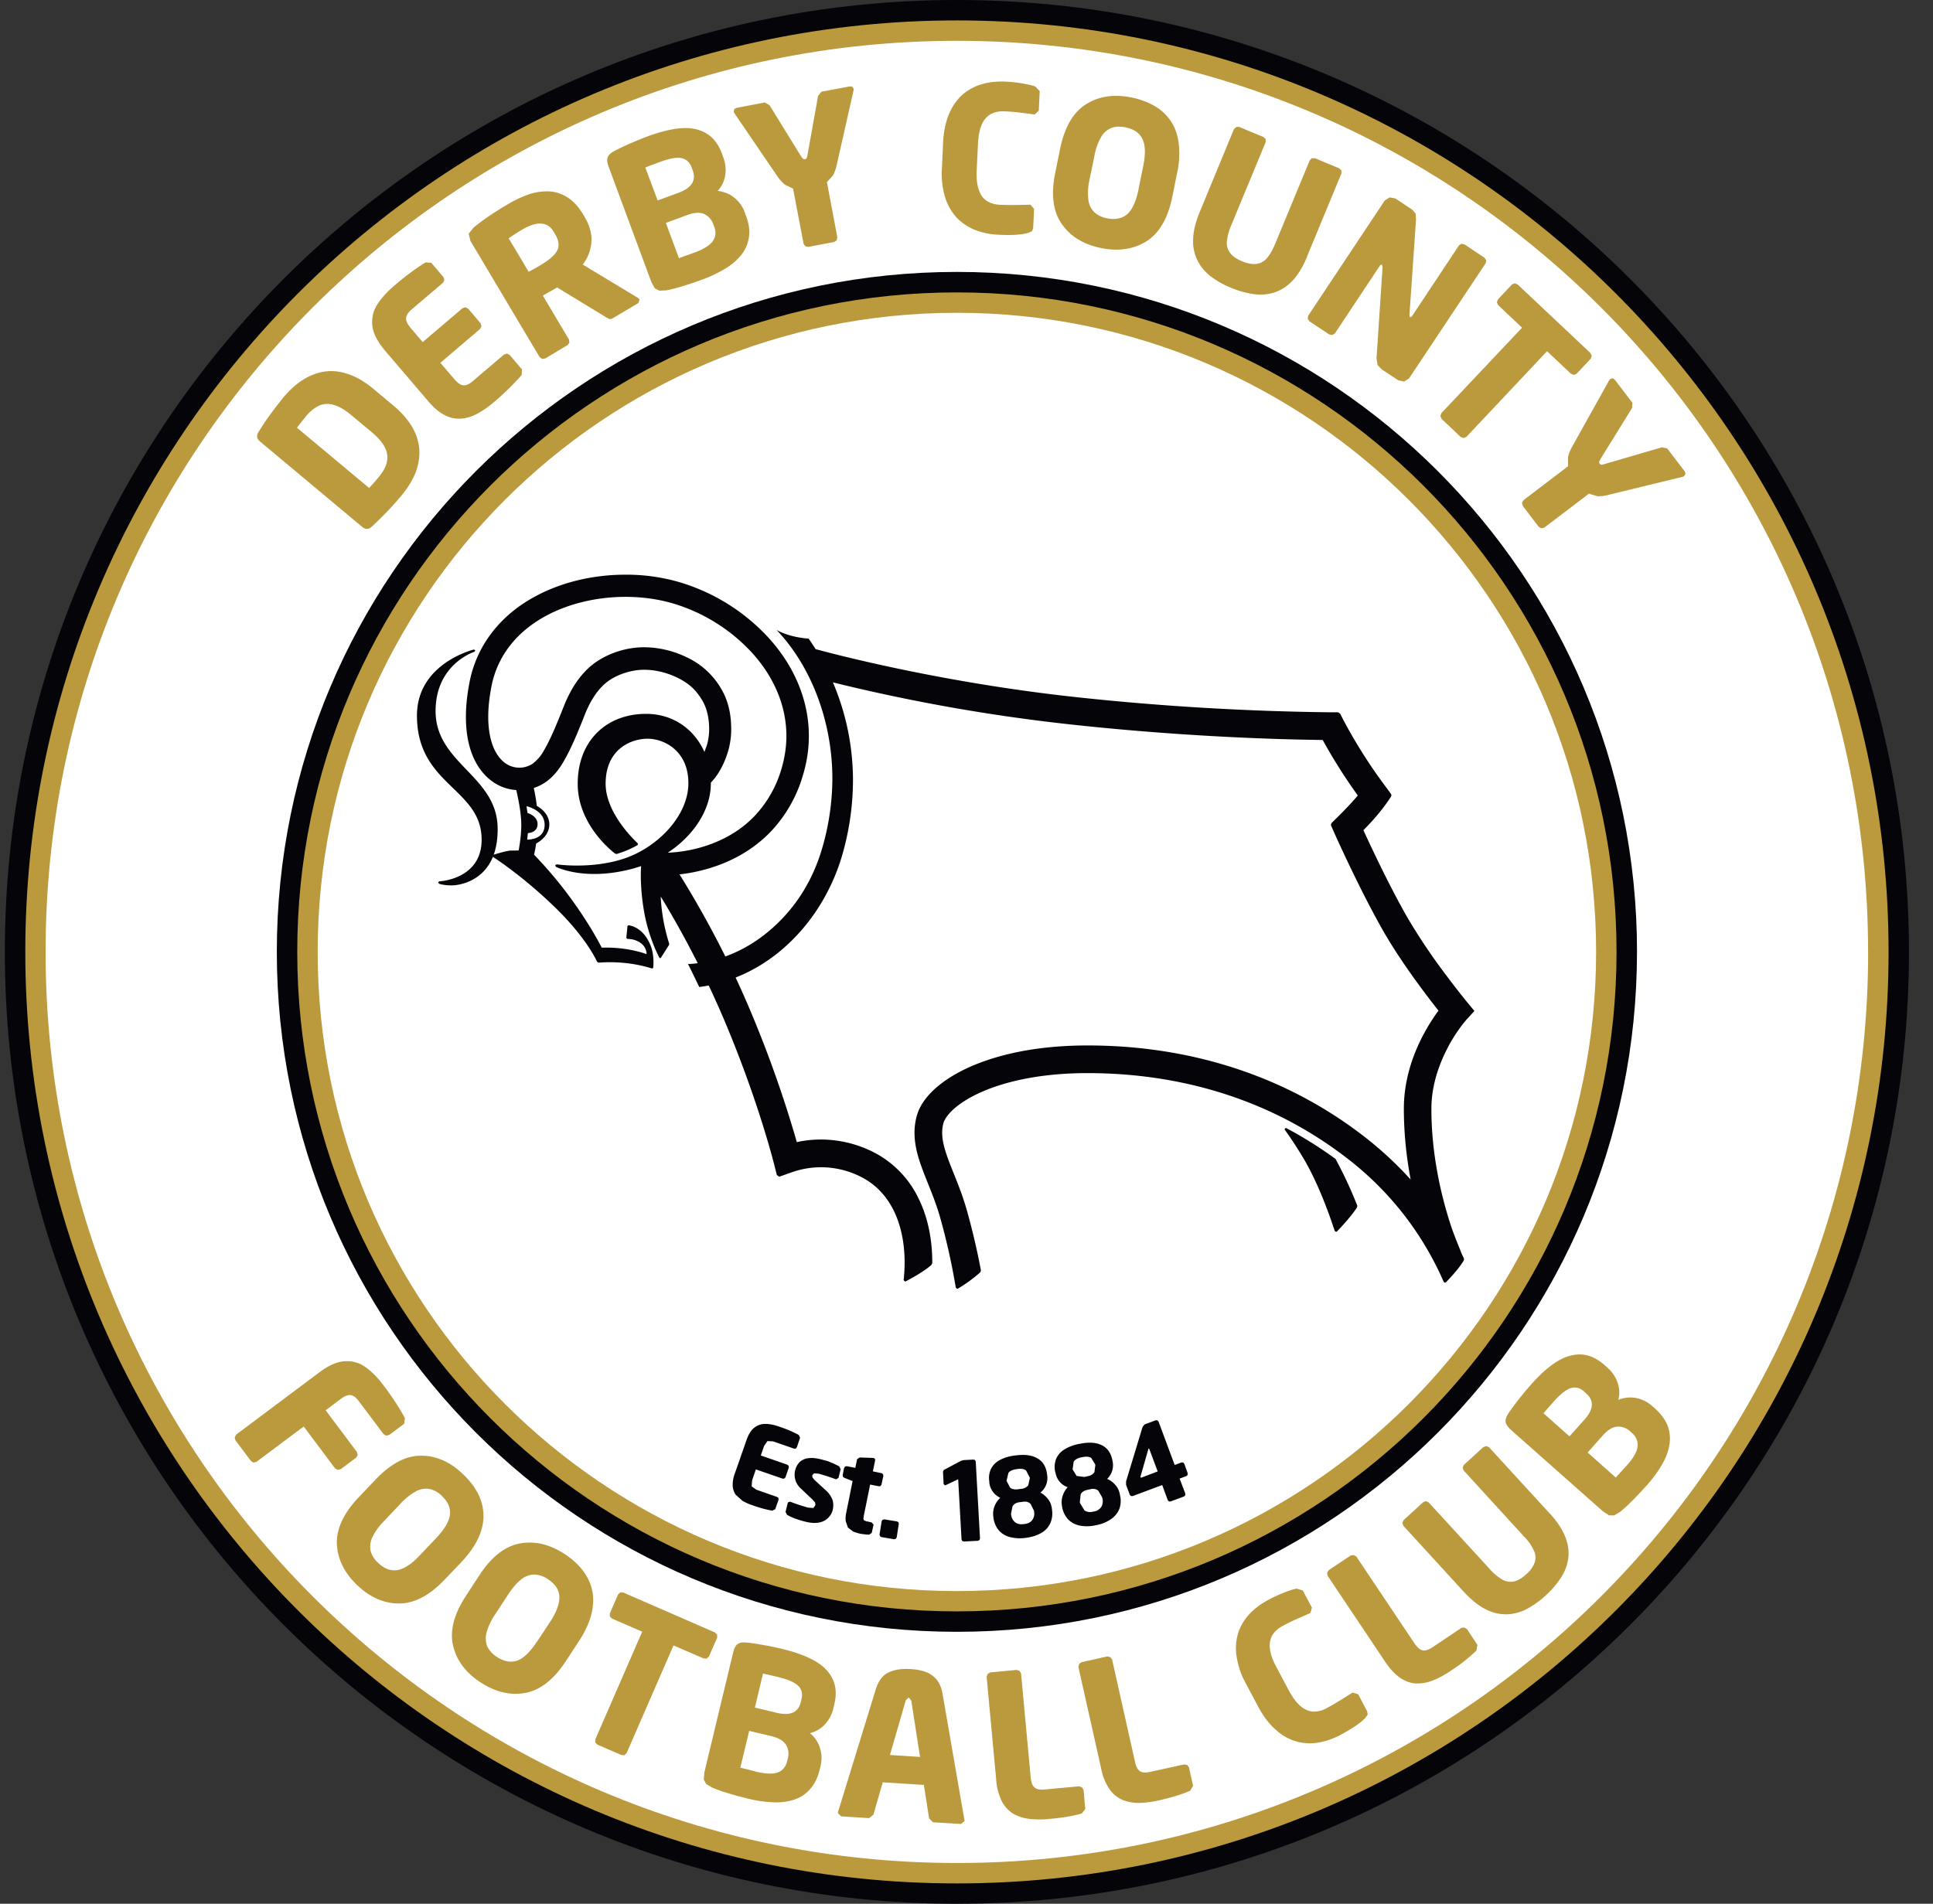
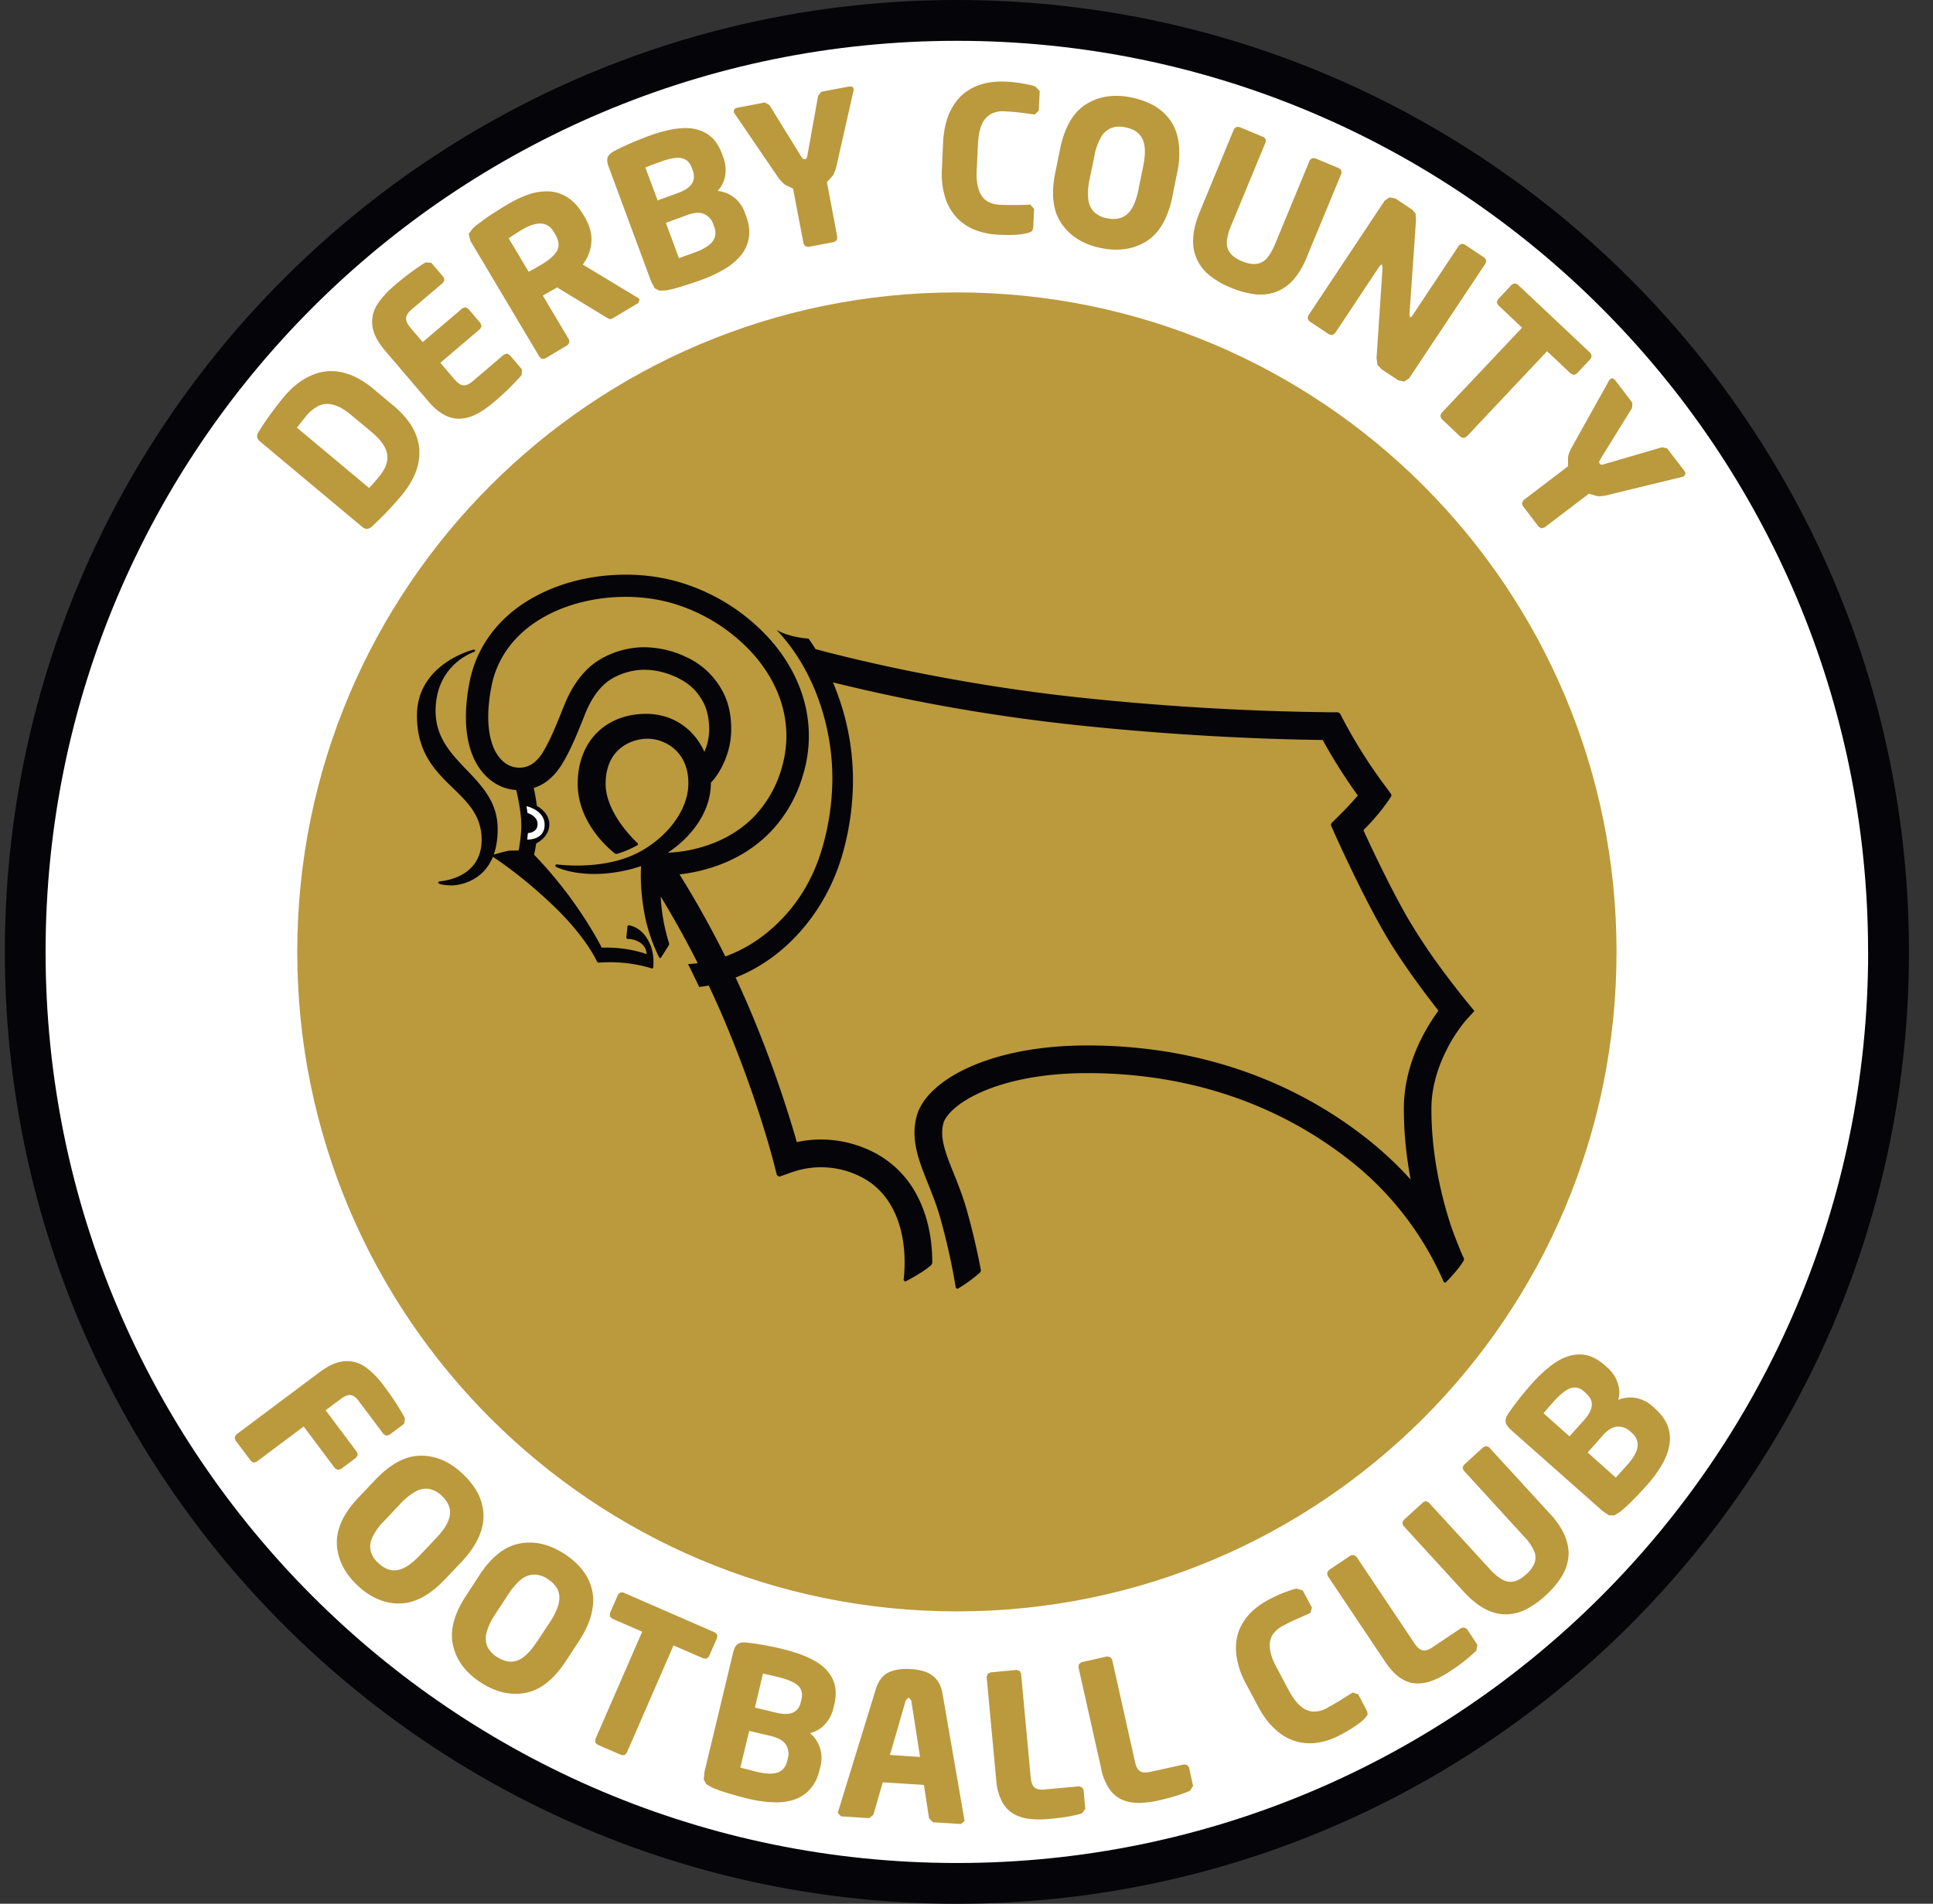
<svg xmlns="http://www.w3.org/2000/svg" width="67" height="66" fill="none" viewBox="0 0 67 66">
  <rect x="0" y="0" width="67" height="66" fill="#333333" stroke="none" />
  <path fill="#050408" fill-rule="evenodd" d="M66.167 33c0 18.224-14.776 33-33.002 33C14.94 66 .168 51.224.168 33S14.942 0 33.165 0s33.002 14.777 33.002 33Z" clip-rule="evenodd" />
-   <path fill="#BB993D" fill-rule="evenodd" d="M65.46 33c0 17.838-14.458 32.295-32.293 32.295S.877 50.838.877 33 15.334.708 33.165.708C50.997.708 65.46 15.168 65.46 33h.001Z" clip-rule="evenodd" />
  <path fill="#fff" fill-rule="evenodd" d="M64.752 33c0 17.446-14.139 31.587-31.585 31.587C15.72 64.587 1.58 50.447 1.58 33c0-17.446 14.142-31.585 31.585-31.585S64.75 15.555 64.75 32.998l.002.002Z" clip-rule="evenodd" />
-   <path fill="#050408" fill-rule="evenodd" d="M56.74 33c0 13.02-10.554 23.572-23.575 23.572-13.02 0-23.57-10.553-23.57-23.572 0-13.02 10.552-23.573 23.57-23.573S56.741 19.982 56.741 33Z" clip-rule="evenodd" />
  <path fill="#BB993D" fill-rule="evenodd" d="M56.031 33c0 12.63-10.234 22.864-22.866 22.864-12.63 0-22.862-10.235-22.862-22.864 0-12.63 10.235-22.863 22.862-22.863 12.628 0 22.866 10.235 22.866 22.863Z" clip-rule="evenodd" />
-   <path fill="#fff" fill-rule="evenodd" d="M55.323 33c0 12.238-9.92 22.16-22.158 22.16-12.238 0-22.154-9.92-22.154-22.16s9.918-22.156 22.154-22.156S55.323 20.764 55.323 33Z" clip-rule="evenodd" />
  <path fill="#BB993D" fill-rule="evenodd" d="m12.879 14.977-.69-.575c-.233-.197-.44-.317-.63-.366a.722.722 0 0 0-.51.031 1.364 1.364 0 0 0-.448.369 16.36 16.36 0 0 0-.308.392l2.502 2.09c.087-.094.2-.216.328-.375.144-.17.239-.338.282-.5a.736.736 0 0 0-.055-.51c-.081-.176-.239-.361-.471-.556Zm.764-.911c.279.235.492.482.643.736.15.258.229.518.248.784.015.268-.029.535-.134.808-.11.268-.275.536-.494.797a11.365 11.365 0 0 1-1.032 1.077c-.106.09-.213.09-.322-.003L9.006 15.3c-.104-.09-.123-.192-.054-.31a8.989 8.989 0 0 1 .515-.754c.127-.171.249-.324.356-.459.228-.27.463-.479.708-.628.249-.151.502-.242.766-.273.261-.031.532.006.81.105.277.1.556.268.842.506l.69.578.004.002Zm4.451-1.263-.015.2c-.107.127-.24.263-.383.41a9.787 9.787 0 0 1-.586.536c-.192.162-.376.29-.556.388-.175.096-.36.156-.546.174a1.047 1.047 0 0 1-.577-.112c-.198-.096-.393-.259-.588-.49l-1.507-1.764c-.255-.307-.402-.593-.43-.856-.027-.268.028-.51.168-.728.14-.219.333-.438.595-.66a9.38 9.38 0 0 1 .638-.506c.18-.13.328-.23.447-.299l.195.015.422.497.033.1-.049.095-1.082.92c-.127.108-.192.209-.197.305-.01.095.046.21.161.346l.415.486 1.38-1.175.101-.033.094.05.43.504.032.104-.046.093-1.38 1.175.48.563c.117.133.22.21.314.218.099.01.208-.039.333-.148l1.08-.92.104-.032.093.049.424.497.003-.002Zm1.146-4.688-.048-.08c-.107-.182-.253-.274-.44-.284-.184-.01-.41.063-.666.217a7.6 7.6 0 0 0-.455.295l.692 1.158a5.14 5.14 0 0 0 .429-.24c.309-.184.497-.355.57-.514.07-.16.044-.343-.081-.55l-.002-.002Zm2.929 2.261-.044.13-.917.546-.084.011-.109-.06-1.707-1.04-.064.043-.22.121-.209.12.907 1.526.013.107-.062.083-.776.465-.106.015-.085-.06-2.402-4.034-.06-.244.16-.205c.298-.25.686-.516 1.169-.802.268-.161.527-.283.77-.364a1.95 1.95 0 0 1 .701-.098c.23.013.44.086.64.216.197.129.372.322.525.577l.047.078c.182.304.264.595.242.882-.02.29-.121.546-.299.783l1.914 1.155.056.052v-.003ZM24.75 7.85l-.024-.07a.597.597 0 0 0-.32-.36c-.148-.067-.347-.054-.592.037l-.734.271.453 1.222c.112-.04.205-.077.288-.104l.253-.091c.32-.117.533-.254.634-.398.102-.146.117-.315.044-.51l-.002.003Zm-.741-1.945-.037-.1c-.069-.186-.187-.29-.358-.324-.169-.032-.417.013-.747.137-.273.1-.44.162-.499.191l.426 1.14.736-.27c.448-.17.607-.423.48-.774h-.001Zm1.846 1.568c.104.276.14.528.102.76-.034.23-.127.434-.271.614a2.116 2.116 0 0 1-.563.475 4.49 4.49 0 0 1-.797.375 10.92 10.92 0 0 1-.657.22 4.773 4.773 0 0 1-.573.149l-.239.011-.16-.081-.122-.223-1.474-3.98c-.055-.148-.068-.26-.039-.338.03-.078.104-.152.226-.217a8.73 8.73 0 0 1 .53-.254c.224-.097.428-.18.62-.253.437-.161.825-.259 1.16-.285.336-.027.626.03.872.171.246.14.43.379.556.713l.042.12c.08.212.1.423.069.63a1.02 1.02 0 0 1-.264.539c.142.016.273.055.392.113a1.142 1.142 0 0 1 .552.639l.033.1.005.002Zm3.733-4.399v.047l-.582 2.578a1.41 1.41 0 0 1-.136.387l-.208.227.36 1.91L29 8.33l-.088.06-.898.17-.101-.022-.06-.088-.364-1.91-.28-.136a1.397 1.397 0 0 1-.276-.31l-1.486-2.18-.015-.045.015-.083.076-.044.988-.19.16.093 1.109 1.797.06.071.063.01.055-.034.025-.085.373-2.08.114-.144.988-.185.088.012.043.07-.001-.002Zm6.219 4.847-.036.093-.125.058c-.239.069-.59.09-1.044.065a2.52 2.52 0 0 1-.78-.156 1.828 1.828 0 0 1-.637-.409 1.851 1.851 0 0 1-.422-.718 2.83 2.83 0 0 1-.114-1.037l.04-.878c.02-.397.095-.736.218-1.019.13-.283.293-.507.492-.67.205-.165.428-.277.671-.342.247-.067.509-.091.79-.078.227.011.435.036.633.073.197.036.33.068.398.1l.147.158-.033.673-.136.133h-.021c-.233-.03-.418-.055-.545-.07a6.811 6.811 0 0 0-.487-.037.929.929 0 0 0-.453.083.747.747 0 0 0-.324.354c-.08.169-.128.404-.142.702l-.043.879c-.016.299.01.536.077.713.06.177.156.304.282.38.122.08.273.12.449.128.065.004.152.005.261.008h.293l.279-.004.202-.007h.02l.126.148-.034.677h-.002ZM39.46 6.57l.166-.816c.083-.408.075-.718-.024-.929-.103-.218-.298-.35-.59-.41-.19-.037-.356-.034-.497.025a.707.707 0 0 0-.356.323 2.01 2.01 0 0 0-.227.648l-.168.816a2.09 2.09 0 0 0-.042.68.72.72 0 0 0 .197.438.859.859 0 0 0 .453.222c.294.06.526.008.703-.146.176-.16.302-.443.387-.85l-.002-.001Zm1.177.239c-.153.753-.45 1.27-.896 1.553-.445.28-.974.36-1.582.237-.604-.125-1.057-.403-1.358-.837-.304-.434-.377-1.025-.224-1.777l.166-.819c.154-.752.453-1.269.898-1.55.443-.28.968-.36 1.579-.237.297.062.557.158.79.29.229.132.414.303.562.516.146.21.242.466.282.772a3.05 3.05 0 0 1-.053 1.033l-.164.817v.002Zm4.672 2.082c-.15.361-.32.639-.51.842a1.51 1.51 0 0 1-.63.406 1.62 1.62 0 0 1-.719.057 3.152 3.152 0 0 1-.776-.218 2.964 2.964 0 0 1-.697-.39 1.543 1.543 0 0 1-.463-.544 1.465 1.465 0 0 1-.158-.744c.005-.281.083-.598.226-.947l1.19-2.88.079-.072h.102l.842.35.075.07v.105l-1.191 2.878a1.94 1.94 0 0 0-.155.572.571.571 0 0 0 .117.398c.083.11.22.205.413.285.19.078.354.107.494.09a.576.576 0 0 0 .364-.198c.102-.117.201-.287.294-.515l1.192-2.88.073-.071h.108l.831.346.082.073.005.105-1.193 2.882h.005Zm3.533 4.224-.172.112-.203-.042-.572-.378-.148-.152-.035-.232.21-3.171-.025-.083-.06.028-1.566 2.359-.091.06-.106-.021-.692-.459-.057-.09.02-.104 2.651-3.989.167-.11.202.036.588.393.114.136.014.21-.229 3.309.021.075.062-.031 1.636-2.465.084-.055.108.023.69.46.062.087-.018.101-2.655 3.993Zm5.803-.155-.096.038-.102-.044-.824-.778-2.794 2.967-.099.043-.1-.037-.663-.627-.043-.1.034-.097 2.798-2.964-.829-.785-.045-.096.034-.094.49-.525.1-.039.097.04 2.523 2.376.044.097-.032.1-.493.524Zm3.732 3.542-.04.025-2.566.624a1.254 1.254 0 0 1-.406.05l-.292-.085-1.544 1.174-.107.024-.088-.05-.554-.728-.026-.103.054-.094 1.542-1.174v-.307c.013-.108.066-.235.15-.386l1.284-2.302.036-.034.078-.024.071.05.611.801-.011.182-1.106 1.787-.038.085.021.061.056.035.086-.017 2.02-.59.176.038.613.8.026.085-.046.069v.004ZM13.488 49.746l-.105.028-.091-.059-.851-1.134c-.098-.133-.195-.206-.29-.216-.094-.013-.214.036-.355.145l-.509.382 1.084 1.446.027.105-.055.093-.531.396-.107.025-.091-.05-1.087-1.453-1.635 1.223-.102.03-.09-.056-.542-.721-.024-.1.052-.095 2.895-2.167c.321-.24.616-.366.88-.377.27-.012.505.057.715.21.21.15.418.36.62.631.194.257.35.484.469.673.117.187.207.341.27.461l-.028.195-.519.387v-.002Zm1.064 4.174.572-.603c.283-.3.442-.567.471-.801.028-.232-.065-.452-.279-.655a.87.87 0 0 0-.434-.242.72.72 0 0 0-.474.088 2.149 2.149 0 0 0-.531.427l-.569.603a2.006 2.006 0 0 0-.398.552.743.743 0 0 0-.065.473.864.864 0 0 0 .268.426c.215.203.437.282.67.243.232-.042.488-.212.773-.515l-.004.004Zm.874.828c-.526.556-1.052.837-1.577.842-.525.006-1.014-.205-1.462-.63-.449-.425-.683-.899-.71-1.422-.024-.526.226-1.07.752-1.626l.574-.603c.528-.559 1.052-.84 1.577-.842.523-.006 1.012.205 1.46.632.22.207.394.428.517.66a1.7 1.7 0 0 1 .2.733c.013.253-.042.523-.167.804-.124.28-.322.563-.59.85l-.574.602Zm3.184 2.172.46-.695c.225-.35.332-.643.317-.879-.011-.234-.143-.434-.395-.598a.86.86 0 0 0-.47-.16.725.725 0 0 0-.457.168c-.148.117-.298.29-.45.52l-.455.695a2.142 2.142 0 0 0-.294.621.785.785 0 0 0 .02.481.902.902 0 0 0 .34.372c.25.16.486.203.71.122.218-.083.444-.299.671-.65l.004.003Zm1.01.658c-.421.644-.888 1.014-1.406 1.111-.516.098-1.036-.024-1.556-.363-.517-.338-.835-.762-.954-1.277-.12-.512.03-1.09.45-1.73l.455-.698c.418-.643.885-1.012 1.402-1.11.517-.098 1.033.024 1.556.362.254.165.462.352.626.563.16.207.273.436.328.684.059.249.052.523-.018.819-.071.3-.216.616-.429.944l-.456.697.002-.002Zm4.951-.148-.08.072-.108-.008-1.038-.45-1.625 3.73-.075.074-.105-.004-.835-.361-.075-.078.005-.107 1.624-3.73-1.046-.455-.073-.073-.003-.104.287-.66.08-.07.102.005 3.17 1.381.08.073.003.107-.288.658Zm3.184 1.581.025-.104c.047-.191.006-.346-.114-.464-.125-.12-.356-.22-.7-.304a20.274 20.274 0 0 0-.52-.119l-.281 1.178.764.184c.466.108.74-.014.828-.372l-.002.001Zm-.467 2.03.017-.072a.594.594 0 0 0-.064-.483c-.088-.138-.259-.237-.51-.299l-.763-.18-.308 1.275.3.073.26.069c.333.078.58.087.748.02.165-.064.273-.2.32-.404Zm1.125.301c-.07.29-.183.52-.34.69a1.243 1.243 0 0 1-.568.365c-.22.07-.466.099-.73.084a4.323 4.323 0 0 1-.867-.13 12.273 12.273 0 0 1-.669-.183 5.072 5.072 0 0 1-.557-.197l-.205-.122-.084-.157.022-.25.993-4.138c.037-.155.086-.254.157-.304.07-.052.171-.07.308-.057.146.016.34.042.581.086.24.042.455.086.653.135.452.109.827.244 1.12.41.294.162.502.37.627.623.126.254.146.556.061.903l-.029.122a1.214 1.214 0 0 1-.297.562 1.03 1.03 0 0 1-.517.301c.112.09.198.195.263.315.067.117.108.249.13.393.02.145.009.294-.027.449l-.025.099v.001Zm3.477-.43-.304-1.955-.086-.108-.104.095-.55 1.898 1.042.068.002.002Zm1.545 2.219-.127.104-.975-.06-.13-.137-.18-1.158-1.426-.09-.325 1.125-.148.117-.97-.062-.117-.118.01-.015v-.02l1.31-4.258c.095-.3.248-.492.457-.586.207-.093.457-.129.75-.109.193.011.358.042.503.091a.935.935 0 0 1 .38.252c.106.122.182.286.22.499l.761 4.39.004.019.003.017v-.001Zm4.186-.422-.123.159c-.281.086-.657.15-1.128.191a3.134 3.134 0 0 1-.675 0 1.466 1.466 0 0 1-.551-.168 1.08 1.08 0 0 1-.41-.426 1.956 1.956 0 0 1-.203-.743l-.333-3.592.038-.1.09-.05.914-.087.099.034.052.091.333 3.592c.016.177.06.296.133.358.071.063.19.087.356.07l1.194-.11.096.037.055.09.058.652.005.002Zm3.732-.798-.102.17c-.267.12-.629.233-1.092.337a3.424 3.424 0 0 1-.672.086 1.52 1.52 0 0 1-.568-.1 1.066 1.066 0 0 1-.458-.37 1.898 1.898 0 0 1-.29-.708l-.792-3.532.023-.104.081-.063.896-.202.1.023.067.081.79 3.532c.035.174.094.29.175.342.08.053.198.061.362.024l1.171-.258.104.02.064.082.14.637.001.003Zm6.035-2.573.018.102-.078.112c-.17.182-.46.377-.864.593-.25.132-.495.22-.747.263a1.773 1.773 0 0 1-.75-.026 1.723 1.723 0 0 1-.73-.4c-.24-.203-.449-.479-.634-.828l-.413-.777a2.788 2.788 0 0 1-.333-.986 1.797 1.797 0 0 1 .075-.825 1.8 1.8 0 0 1 .401-.638c.176-.18.39-.335.64-.47.199-.105.392-.193.58-.263.189-.072.319-.11.392-.12l.21.063.318.596-.054.185-.02.01c-.212.093-.38.17-.501.221a6.705 6.705 0 0 0-.437.218.918.918 0 0 0-.351.307.713.713 0 0 0-.094.463c.016.188.09.413.235.674l.411.775c.14.263.285.453.43.572a.72.72 0 0 0 .44.18.928.928 0 0 0 .45-.118l.232-.13.25-.15.237-.148.17-.107.02-.008.186.06.315.601-.004-.001Zm3.818-2.315-.032.2a5.948 5.948 0 0 1-.899.706 3.04 3.04 0 0 1-.596.323 1.418 1.418 0 0 1-.564.11c-.188 0-.373-.06-.558-.178-.187-.118-.36-.304-.532-.554l-2.008-3-.018-.104.057-.091.762-.51.104-.015.091.054 2.008 2.998c.098.147.195.233.286.252.096.02.21-.014.346-.107l1-.67.103-.014.091.054.36.544v.002Zm2.505-4.561c.262.286.444.56.543.82.102.26.135.506.104.743a1.62 1.62 0 0 1-.255.671 3.119 3.119 0 0 1-.523.611 3.163 3.163 0 0 1-.653.47 1.597 1.597 0 0 1-.69.188 1.52 1.52 0 0 1-.737-.172c-.25-.125-.505-.33-.763-.608l-2.1-2.295-.03-.096.045-.096.675-.617.097-.041.093.044 2.103 2.294a1.8 1.8 0 0 0 .452.383.565.565 0 0 0 .403.065c.138-.03.278-.115.43-.253a.994.994 0 0 0 .291-.406.577.577 0 0 0-.029-.412 1.735 1.735 0 0 0-.34-.484l-2.097-2.294-.035-.095.047-.098.667-.61.104-.043.096.04 2.102 2.295v-.004Zm2.853-2.784-.057-.052a.606.606 0 0 0-.453-.167c-.166.014-.332.115-.504.311l-.52.585.975.87.205-.228.182-.198c.226-.254.349-.471.368-.65a.523.523 0 0 0-.198-.471h.002Zm-1.58-1.365-.077-.071c-.145-.13-.302-.168-.466-.116-.164.052-.361.21-.593.47-.192.214-.306.35-.348.4l.9.8.523-.584c.314-.355.335-.657.059-.899h.001Zm2.374.512c.22.197.37.403.452.625.076.22.091.445.047.671-.04.23-.133.459-.268.684a4.396 4.396 0 0 1-.523.704c-.138.154-.297.323-.474.502a4.97 4.97 0 0 1-.436.401l-.204.123h-.18l-.21-.138-3.183-2.818c-.117-.108-.18-.202-.193-.283-.012-.086.023-.184.099-.3a10.426 10.426 0 0 1 .774-.985c.308-.35.602-.614.885-.796.285-.18.566-.265.85-.258.28.01.558.133.823.37l.096.084c.169.15.289.325.354.525a.96.96 0 0 1 .024.596 1.079 1.079 0 0 1 .806-.012c.136.05.262.128.379.233l.08.069.002.003Z" clip-rule="evenodd" />
-   <path fill="#050408" fill-rule="evenodd" d="m26.866 52.324-.097.05a7.511 7.511 0 0 1-.297-.066 5.413 5.413 0 0 1-.41-.13 1.753 1.753 0 0 1-.331-.15l-.23-.207a.616.616 0 0 1-.105-.302 1.09 1.09 0 0 1 .065-.411l.415-1.186c.073-.207.164-.351.282-.437a.606.606 0 0 1 .385-.12c.137.001.297.033.47.095.167.057.305.11.416.161.11.05.193.09.258.128l.045.095-.113.334-.04.044h-.056l-.726-.252-.197-.01-.117.173-.112.326.926.322.04.039.004.06-.117.338-.04.044h-.058l-.927-.32-.13.38-.016.208.16.114.728.255.044.037v.06l-.117.332-.002-.004Zm2.002.004a.594.594 0 0 1-.308.4c-.163.08-.37.093-.629.03a3.52 3.52 0 0 1-.338-.1 1.943 1.943 0 0 1-.315-.142l-.05-.1.073-.3.027-.043.056-.009h.012c.13.05.256.095.37.13.118.036.2.062.25.073l.177.012.071-.1-.011-.089-.085-.097-.414-.392a.64.64 0 0 1-.034-.918.544.544 0 0 1 .297-.13c.124-.017.267-.004.436.038l.251.068.192.081.19.093.052.1-.073.3-.083.055-.006-.003a7.205 7.205 0 0 0-.601-.195l-.16-.013-.063.073.008.068.073.091.4.367a.832.832 0 0 1 .226.33.678.678 0 0 1 .008.323l.001-.001Zm1.347.814-.086.063a2.186 2.186 0 0 1-.294-.031 1.253 1.253 0 0 1-.272-.083l-.173-.133-.077-.221a.963.963 0 0 1 .024-.322l.215-1.07-.284-.11-.05-.036-.01-.056.048-.248.033-.054.06-.011.297.058.062-.3.09-.06.47.016h.012l.044.028.011.048-.08.39.306.063.045.035.012.058-.065.3-.03.051-.056.011-.307-.061-.218 1.075-.016.114.024.055.078.028.184.04.066.077-.062.285h-.001Zm.866.155-.03.05-.06.015-.44-.073-.048-.029-.018-.057.075-.47.035-.046.057-.013.442.071.049.03.011.051-.073.471Zm2.887.038-.016.053-.05.028-.496.026-.054-.021-.024-.05-.117-2.088-.414.197-.046.014-.044-.048-.022-.431.034-.057.597-.317.087-.022.34-.018.051.016.026.052.148 2.666Zm1.878-.921-.007-.04-.117-.236c-.065-.067-.152-.09-.268-.074l-.115.015c-.117.015-.195.062-.242.14l-.054.258.005.039a.39.39 0 0 0 .132.255c.074.06.172.083.295.067l.041-.004c.122-.014.21-.061.265-.14a.375.375 0 0 0 .063-.28h.002Zm-.151-1.173-.004-.02-.125-.24c-.065-.054-.167-.07-.295-.054l-.043.007c-.134.02-.225.06-.276.13l-.061.263v.02l.121.227c.067.052.155.071.267.057l.117-.015a.354.354 0 0 0 .245-.123l.054-.25v-.002Zm.77 1.108a.85.85 0 0 1-.065.47.765.765 0 0 1-.312.329 1.4 1.4 0 0 1-.507.162l-.044.007a1.393 1.393 0 0 1-.533-.03.754.754 0 0 1-.386-.235.837.837 0 0 1-.184-.435l-.006-.05a.728.728 0 0 1 .043-.348c.043-.11.11-.21.199-.294a.656.656 0 0 1-.379-.523v-.041a.72.72 0 0 1 .062-.444.698.698 0 0 1 .308-.303c.137-.075.306-.127.504-.153l.047-.005c.307-.04.556-.008.741.1.195.108.304.288.338.547l.006.04a.648.648 0 0 1-.235.603.86.86 0 0 1 .27.23c.07.095.112.204.128.326l.006.05-.001-.003Zm1.745-.399-.007-.038-.135-.233c-.071-.058-.16-.076-.271-.052l-.115.026c-.112.025-.187.075-.226.158l-.028.268.01.037.15.246a.347.347 0 0 0 .292.045l.044-.006a.387.387 0 0 0 .25-.161.395.395 0 0 0 .037-.29h-.001Zm-.246-1.16-.003-.02-.138-.226c-.075-.047-.17-.055-.302-.028l-.042.007c-.127.027-.216.078-.264.15l-.037.262.007.02.133.214.268.034.115-.026a.339.339 0 0 0 .233-.14l.032-.251-.002.003Zm.857 1.05a.813.813 0 0 1-.025.475.78.78 0 0 1-.286.35 1.318 1.318 0 0 1-.49.205l-.043.008a1.35 1.35 0 0 1-.534.015.792.792 0 0 1-.406-.203.856.856 0 0 1-.218-.42l-.008-.051a.718.718 0 0 1 .018-.348.821.821 0 0 1 .177-.312.635.635 0 0 1-.418-.49l-.013-.041a.775.775 0 0 1 .03-.448.71.71 0 0 1 .28-.325c.137-.087.3-.151.498-.194l.04-.006c.302-.063.554-.052.753.042.196.088.325.262.378.515l.008.039a.655.655 0 0 1-.187.62.74.74 0 0 1 .281.207c.082.09.134.195.156.315l.012.05-.003-.003Zm1.306-.828-.293-.782-.023-.016-.004.011-.278.97v.023l.03.01.566-.215.002-.001Zm1.038.061v.062l-.042.038-.236.087.197.52-.004.059-.037.04-.474.176-.052-.004-.041-.044-.193-.523-1.027.384-.055-.003-.04-.041-.13-.346v-.123l.573-1.888.071-.086.382-.142h.057l.042.044.56 1.506.233-.088h.062l.038.046.117.323-.001.003Zm5.177-8.381c.385-.401.606-.694.694-.832l.01-.039v-.02c-.233-.597-.5-1.154-.756-1.624-.549-.4-1.117-.755-1.704-1.067l-.02-.007-.042.041.007.023h.005-.004l.12.169c.137.198.329.487.542.846.377.637.755 1.532 1.069 2.492l.047.033.034-.015h-.002Z" clip-rule="evenodd" />
  <path fill="#050408" fill-rule="evenodd" d="M50.194 36.29c.297-.556.61-.91.63-.934l.281-.308-.266-.321-.052-.065-.153-.19c-.13-.166-.312-.4-.52-.678a20.717 20.717 0 0 1-1.324-1.972c-.607-1.056-1.259-2.442-1.533-3.041.615-.614.922-1.108.958-1.165l.015-.045-.018-.05-.166-.225a17.7 17.7 0 0 1-1.488-2.344l-.109-.215-.073-.043h-.239a91.71 91.71 0 0 1-8.776-.519c-4.634-.497-8.343-1.468-9.092-1.671a7.067 7.067 0 0 0-.242-.364c-.442-.033-.834-.146-1.11-.3 1.253 1.313 1.958 3.295 1.933 5.245a8.724 8.724 0 0 1-.356 2.333c-.344 1.173-.977 2.136-1.847 2.865-.456.382-.963.68-1.506.876a34.716 34.716 0 0 0-1.588-2.846 5.72 5.72 0 0 0 .91-.176c.686-.19 1.526-.558 2.238-1.291a4.749 4.749 0 0 0 1.124-1.951c.143-.463.211-.928.211-1.38 0-1.323-.575-2.511-1.415-3.424a6.838 6.838 0 0 0-3.14-1.928 6.595 6.595 0 0 0-1.797-.24c-1.153 0-2.342.274-3.345.875-1.004.598-1.822 1.57-2.068 2.87-.083.43-.122.824-.122 1.186 0 .53.083.996.255 1.393.173.396.442.73.805.937.21.122.445.19.683.205l.017.066c.016.072.052.238.073.354.042.23.084.519.086.76.003.233-.023.474-.049.657a6.218 6.218 0 0 1-.042.258l-.31.005c-.187.03-.424.1-.554.142.09-.256.144-.569.135-.957-.044-1.787-2.15-2.211-2.15-4.023 0-1.636 1.349-2.056 1.349-2.056l.029-.052-.052-.025s-1.972.476-1.972 2.288c0 2.427 2.242 2.514 2.242 4.305 0 1.38-1.466 1.444-1.466 1.444l-.042.03.028.051s.144.059.445.059c.23 0 1.067-.114 1.426-.99.244.16 1.126.76 2.118 1.718 1.024.986 1.41 1.741 1.492 1.918l.049.033h.006c.116-.01.481-.035.938.014.445.047.79.15.908.187h.011l.034-.024c.012-.117.033-.462-.09-.77-.236-.59-.642-.688-.764-.704h-.004l-.034.028-.04.41.035.037h.002a.77.77 0 0 1 .396.1c.282.153.27.426.27.426s-.297-.114-.74-.179c-.44-.065-.816-.045-.816-.045s-.341-.699-1.03-1.652a14.552 14.552 0 0 0-1.314-1.571c.01-.041.035-.156.061-.316l.013-.074c.275-.148.454-.387.454-.657s-.171-.497-.431-.643l-.034-.232c-.028-.179-.059-.32-.073-.392.156-.05.3-.122.432-.218.258-.186.438-.425.581-.664.272-.463.488-.984.754-1.655.216-.553.51-.957.832-1.181.335-.234.81-.382 1.233-.379.351 0 .726.081 1.105.255.495.234.718.497.911.822.167.286.23.647.23.978v.012c0 .21-.036.412-.084.562l-.08.219c-.347-.775-1.07-1.32-2.022-1.32-1.368 0-2.37.927-2.37 2.425 0 1.348 1.08 2.253 1.291 2.417l.048.016.022-.003.14-.046c.193-.064.385-.152.569-.256l.02-.038-.012-.029c-.211-.198-1.11-1.101-1.11-2.061 0-1.217.894-1.563 1.456-1.563.562 0 1.412.41 1.412 1.541 0 1.133-1.066 2.22-2.21 2.608-1.142.387-2.355.206-2.355.206l-.053.03.026.055s.991.516 2.671.063l.283-.086c-.016.24-.03.798.098 1.548.144.86.479 1.527.536 1.628l.027.016.023-.013.278-.438.011-.041-.005-.028a6.43 6.43 0 0 1-.289-1.618 32.572 32.572 0 0 1 1.283 2.312 4.617 4.617 0 0 1-.337.03c.13.254.258.52.39.795.11-.014.219-.032.328-.053.178.378.359.776.534 1.19 1.105 2.608 1.65 4.69 1.712 4.928l.007.023.107.427.078.058.026-.003.413-.146a3.042 3.042 0 0 1 2.34.128c.527.252.907.642 1.172 1.152.263.51.401 1.144.401 1.844v.003c0 .197-.011.401-.034.605v.006l.049.049.024-.007c.537-.28.79-.48.89-.57l.03-.063v-.02c0-.825-.161-1.613-.509-2.287a3.483 3.483 0 0 0-1.613-1.58 4.044 4.044 0 0 0-1.735-.397c-.28 0-.56.029-.838.09a40.658 40.658 0 0 0-1.636-4.615c-.16-.377-.322-.74-.486-1.09.61-.24 1.173-.59 1.667-1.023.978-.855 1.706-2.03 2.065-3.352a9.396 9.396 0 0 0 .336-2.547 8.673 8.673 0 0 0-.695-3.311 62.748 62.748 0 0 0 8.392 1.475c3.914.42 7.155.505 8.585.522.251.461.66 1.151 1.216 1.925-.143.17-.373.425-.713.76l-.196.193-.025.059.007.03.113.254s.876 1.97 1.713 3.43c.624 1.083 1.481 2.206 1.897 2.732-.133.18-.303.432-.474.743-.36.654-.726 1.579-.726 2.66 0 .878.096 1.707.235 2.452a12.548 12.548 0 0 0-1.626-1.503c-2.806-2.167-6.147-3.145-9.569-3.145h-.005c-1.293 0-2.384.17-3.27.444-.884.273-1.561.643-2.027 1.067-.309.284-.531.595-.626.949a2.2 2.2 0 0 0-.073.564c0 .523.166.992.348 1.463.183.471.395.954.547 1.501a22.79 22.79 0 0 1 .536 2.41l.05.04.028-.01a5.08 5.08 0 0 0 .769-.562l.024-.058v-.011a24.29 24.29 0 0 0-.484-2.069c-.175-.623-.404-1.145-.577-1.588-.173-.442-.282-.803-.282-1.107v-.008c0-.109.013-.214.04-.322.026-.105.13-.289.346-.485.215-.197.536-.408.957-.595.842-.377 2.083-.664 3.69-.664h.005c3.242 0 6.363.92 8.987 2.945a10.843 10.843 0 0 1 3.01 3.566c.205.388.297.613.35.73l.043.025.036-.016c.4-.419.54-.629.614-.754l.011-.04-.008-.038c-.045-.095-.078-.157-.127-.289-.095-.24-.222-.54-.331-.872-.333-1.025-.666-2.447-.666-4.013v-.008c0-.832.283-1.587.58-2.144v-.005Zm-25.556-9.132v-.02l.123-.143c.156-.198.337-.498.466-.92a2.68 2.68 0 0 0 .117-.802c0-.42-.068-.914-.333-1.37a2.696 2.696 0 0 0-1.255-1.138 3.426 3.426 0 0 0-1.43-.326c-.59.001-1.19.185-1.675.518-.494.346-.854.885-1.11 1.532-.263.664-.466 1.153-.698 1.545a1.39 1.39 0 0 1-.369.432.812.812 0 0 1-.471.148h-.011a.83.83 0 0 1-.402-.108c-.188-.108-.355-.298-.476-.573-.118-.276-.191-.634-.191-1.084 0-.305.034-.651.109-1.04.2-1.054.852-1.838 1.705-2.352.856-.515 1.916-.765 2.946-.765.55 0 1.09.072 1.585.211a6.085 6.085 0 0 1 2.78 1.708c.736.802 1.209 1.806 1.209 2.901 0 .376-.056.76-.174 1.154a4.002 4.002 0 0 1-.94 1.636c-.587.606-1.292.92-1.887 1.085a4.92 4.92 0 0 1-1.111.175c.89-.586 1.494-1.481 1.494-2.406l-.001.002Z" clip-rule="evenodd" />
  <path fill="#fff" fill-rule="evenodd" d="M18.299 28.882c.096-.007.317-.047.333-.288.018-.258-.237-.375-.348-.41l-.034-.235c.098.023.661.184.627.687-.03.457-.51.472-.603.472l.023-.225.002-.001Z" clip-rule="evenodd" />
</svg>